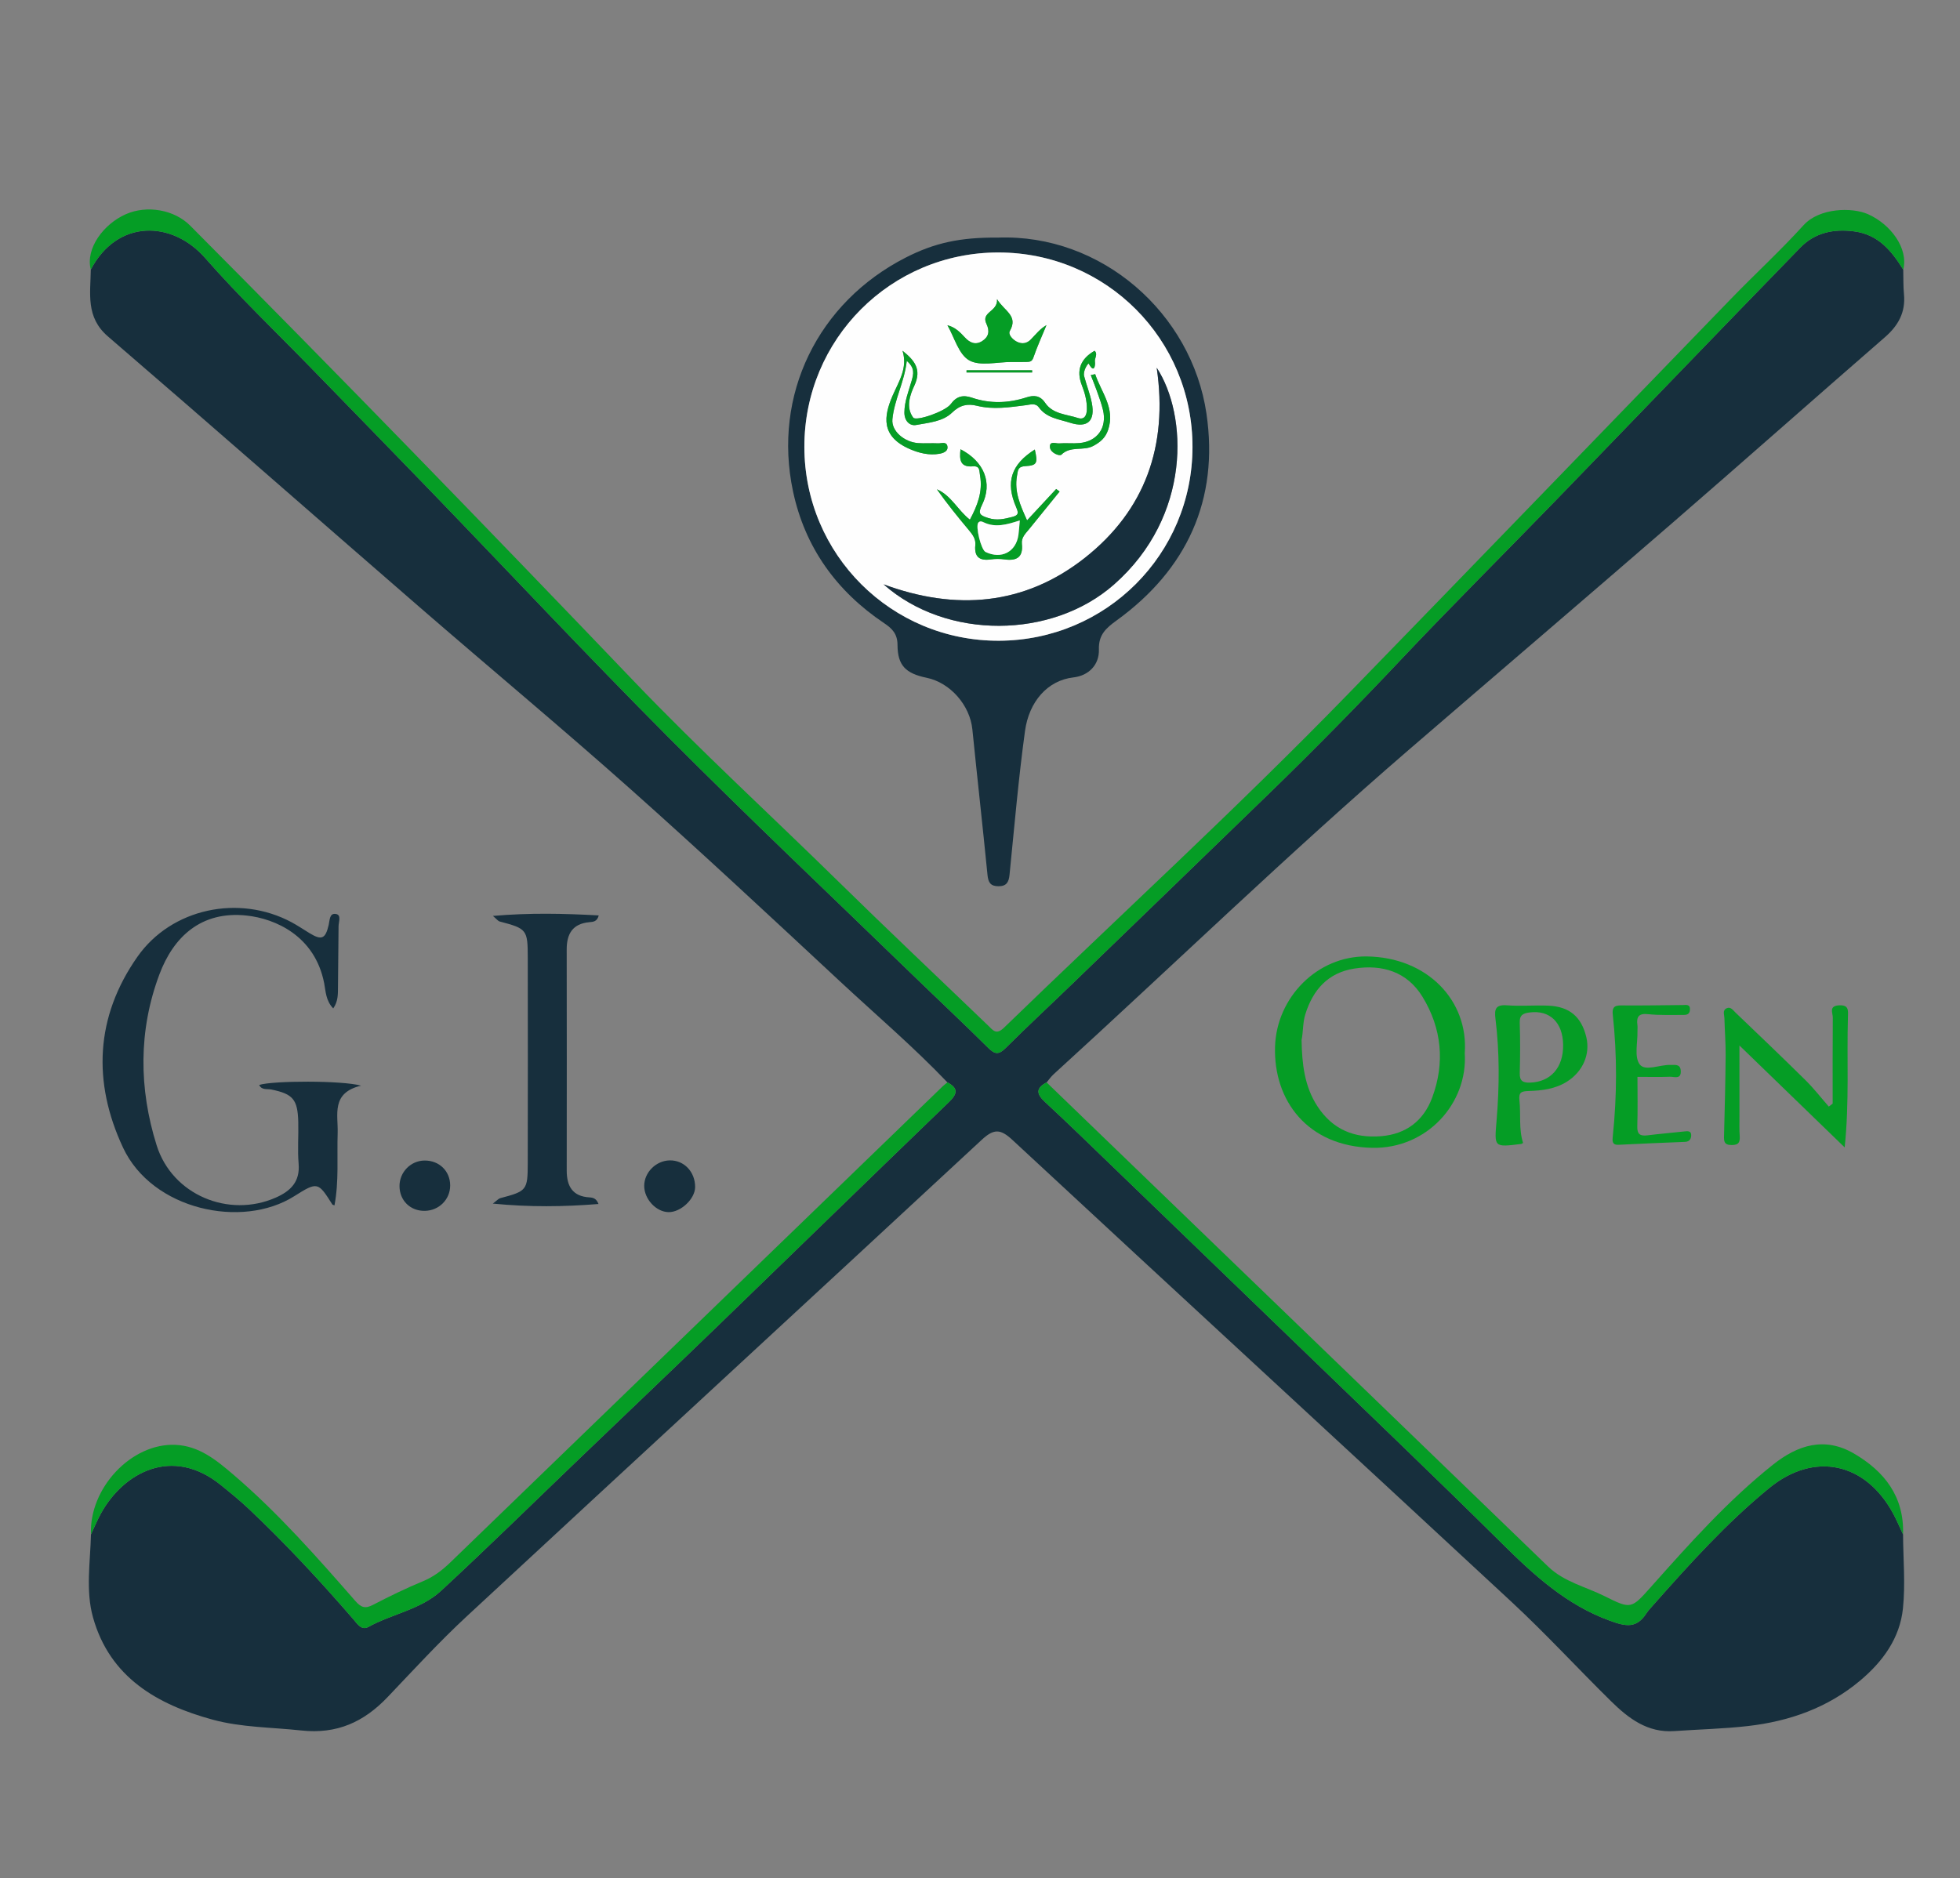
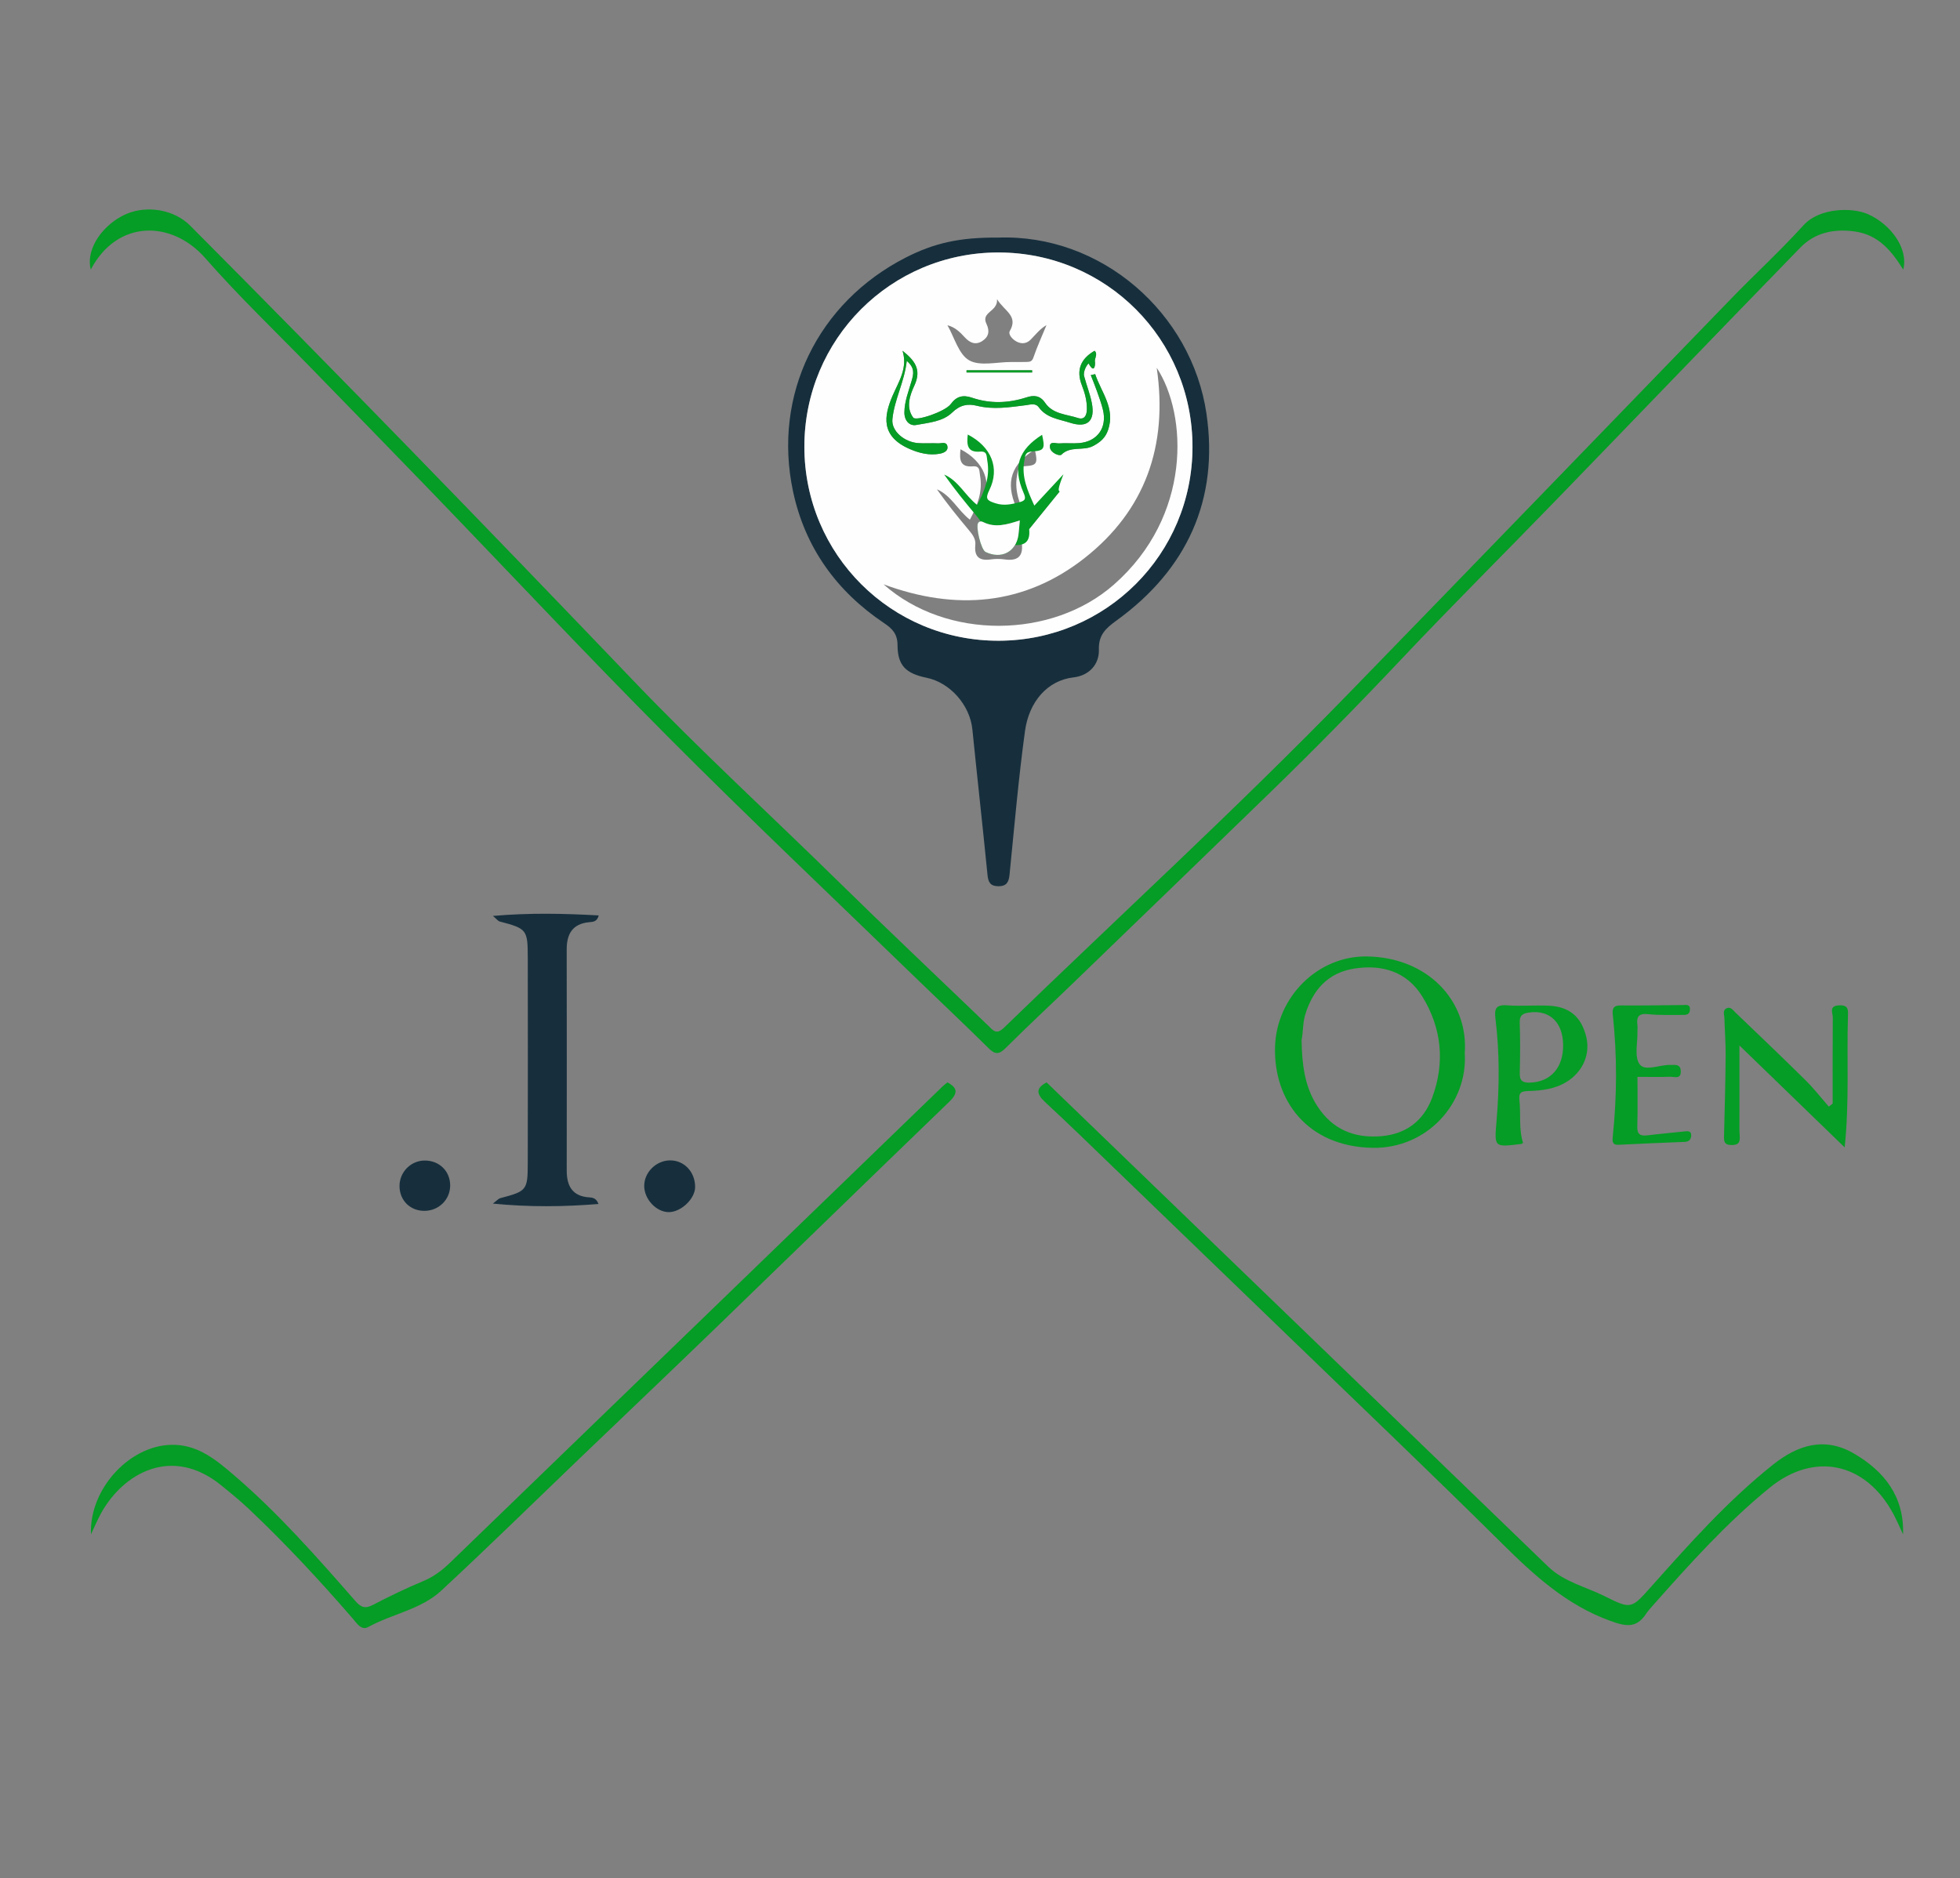
<svg xmlns="http://www.w3.org/2000/svg" version="1.1" id="Layer_1" x="0px" y="0px" width="1154px" height="1106.167px" viewBox="-201.857 42 1154 1106.167" enable-background="new -201.857 42 1154 1106.167" xml:space="preserve">
  <rect x="-201.857" y="42" width="1154" height="1106.167" fill="#808080" stroke="none" />
  <g>
-     <path fill-rule="evenodd" clip-rule="evenodd" fill="#172F3D" d="M918.727,200.785c0.125,4.847-0.021,9.719,0.431,14.535   c0.996,10.622-3.358,18.435-11.25,25.293c-41.664,36.219-82.976,72.84-124.693,108.994   c-51.57,44.688-103.461,89.007-155.139,133.57c-71.7,61.831-139.67,127.75-209.621,191.5c-1.537,1.399-2.739,3.17-4.097,4.769   c-6.438,3.388-6.091,6.785-0.911,11.579c14.024,12.977,27.691,26.341,41.449,39.605c34.725,33.481,69.448,66.967,104.125,100.5   c41.223,39.864,82.72,79.45,123.445,119.817c18.86,18.696,37.855,36.17,63.564,45.544c9.421,3.436,15.613,4.593,21.384-4.218   c1.154-1.763,2.62-3.333,4.023-4.918c21.53-24.31,43.262-48.482,68.469-69.074c26.412-21.576,56.603-15.048,72.892,15.114   c2.142,3.967,3.887,8.149,5.814,12.231c0.088,14.557,1.438,29.242-0.062,43.632c-1.823,17.506-11.828,31.262-25.229,42.498   c-19.106,16.021-41.597,23.924-65.935,26.731c-14.409,1.661-28.975,1.96-43.461,2.982c-15.768,1.114-27.014-7.519-37.294-17.643   c-19.656-19.357-38.362-39.718-58.563-58.479c-97.801-90.839-196.043-181.2-293.849-272.033c-7.126-6.618-10.99-6.616-18.118,0.001   C275.166,807.021,173.827,900.291,72.868,993.971c-16.205,15.037-31.193,31.405-46.46,47.43   c-13.967,14.659-29.767,22.017-50.952,19.706c-17.364-1.895-35.097-1.741-51.987-6.333c-32.801-8.919-60.716-24.962-70.578-60.307   c-4.391-15.737-1.59-32.519-1.18-48.842c1.929-4.082,3.652-8.276,5.819-12.228c13.15-23.976,41.887-40.145,70.729-16.757   c5.644,4.577,11.302,9.176,16.575,14.165c21.612,20.448,41.817,42.237,61.276,64.734c2.29,2.646,4.81,6.86,8.902,4.607   c14.022-7.725,30.921-10.256,42.869-21.325c27.81-25.765,54.863-52.347,82.23-78.588c26.491-25.403,53.082-50.702,79.466-76.215   c45.806-44.293,91.428-88.775,137.3-132.999c5.077-4.894,5.509-8.193-0.913-11.58c-19.898-20.855-41.833-39.559-62.904-59.164   c-41.096-38.242-82.134-76.567-124.063-113.882c-40.761-36.274-82.725-71.195-123.954-106.95   c-61.182-53.058-122.01-106.522-183.392-159.347c-13.181-11.344-10.209-25.341-10.057-39.322   c15.601-29.737,47.804-29.105,67.346-6.812c19.976,22.785,41.996,43.779,63.134,65.543C5.118,283.23,28.25,306.87,51.212,330.67   c46.716,48.42,92.722,97.547,140.186,145.222c47.304,47.513,96.019,93.624,144.153,140.312   c14.805,14.36,29.875,28.454,44.509,42.986c3.961,3.933,6.26,3.931,10.209-0.004c12.888-12.844,26.23-25.228,39.319-37.872   c38.621-37.312,77.248-74.617,115.783-112.014c26.526-25.742,52.401-52.111,77.775-79.008   c29.982-31.781,60.982-62.598,91.385-93.987c47.909-49.463,95.588-99.151,143.613-148.502c8.471-8.704,19.427-11.15,31.669-9.538   C904.14,180.153,911.841,189.759,918.727,200.785z" />
    <path fill-rule="evenodd" clip-rule="evenodd" fill="#059D25" d="M918.727,200.785c-6.886-11.025-14.587-20.631-28.913-22.519   c-12.242-1.612-23.198,0.834-31.669,9.538c-48.025,49.351-95.704,99.039-143.613,148.502   c-30.402,31.389-61.402,62.206-91.385,93.987c-25.374,26.896-51.249,53.266-77.775,79.008   c-38.535,37.396-77.162,74.702-115.783,112.014c-13.089,12.645-26.432,25.028-39.319,37.872c-3.949,3.935-6.248,3.937-10.209,0.004   c-14.635-14.532-29.704-28.626-44.509-42.986c-48.134-46.688-96.849-92.799-144.153-140.312   c-47.464-47.675-93.469-96.802-140.186-145.222C28.25,306.87,5.118,283.23-17.925,259.506   c-21.138-21.764-43.158-42.758-63.134-65.543c-19.542-22.293-51.746-22.924-67.346,6.812c-3.223-12.51,7.608-26.942,20.764-32.681   c12.353-5.388,28.375-2.649,37.742,6.765C-1.93,263.284,84.912,352.812,171.127,442.942   c39.021,40.793,80.62,78.915,120.871,118.431c29.016,28.486,58.603,56.39,87.911,84.579c2.841,2.732,4.741,5.756,9.323,1.316   c67.559-65.466,137.02-129.068,202.561-196.486c75.279-77.434,150.325-155.118,225.438-232.727   c14.14-14.608,29.164-28.392,42.812-43.434c9.355-10.308,28.601-10.614,37.892-6.503   C911.248,174.007,921.914,188.229,918.727,200.785z" />
    <path fill-rule="evenodd" clip-rule="evenodd" fill="#172F3D" d="M385.535,181.929c61.267-2.304,114.268,44.604,122.94,103.643   c7.434,50.617-11.406,91.783-52.988,121.887c-6.249,4.525-10.602,8.432-10.339,17.068c0.275,8.995-6.021,15.383-14.969,16.406   c-15.389,1.759-26.192,14.414-28.54,31.562c-3.851,28.131-6.272,56.461-9.111,84.724c-0.436,4.357-1.814,6.721-6.548,6.7   c-4.719-0.02-5.991-2.287-6.429-6.722c-2.814-28.564-6.021-57.091-8.903-85.649c-1.436-14.234-12.985-27.516-26.948-30.399   c-12.253-2.531-17.071-7.204-17.12-19.286c-0.025-6.587-3.136-9.696-7.865-12.864c-28.071-18.808-46.655-44.671-53.661-77.636   c-12.081-56.841,14.667-111.288,66.364-137.683C348.384,185.017,363.435,181.749,385.535,181.929z M271.738,305.192   c0.064,63.412,51.295,114.417,114.652,114.148c63.113-0.271,113.757-50.982,113.862-114.014   c0.104-63.501-50.765-114.57-114.188-114.636C322.709,190.627,271.673,241.741,271.738,305.192z" />
-     <path fill-rule="evenodd" clip-rule="evenodd" fill="#172F3D" d="M-5.657,635.88c-4.433-4.636-4.399-10.052-5.335-14.858   c-5.434-27.888-28.799-38.024-45.676-39.836c-26.914-2.889-43.126,12.747-51.332,34.636   c-12.371,32.996-12.139,67.259-1.616,100.721c9.181,29.19,42.424,42.955,70.1,30.76c8.79-3.873,14.387-9.352,13.481-20.009   c-0.692-8.138,0.013-16.385-0.208-24.576c-0.357-13.272-3.103-16.445-15.81-19.069c-2.542-0.525-5.666,0.507-7.209-2.691   c7.849-2.555,48.556-2.747,59.982,0.402C-7.091,685.624-2.702,698.484-3.053,709.3c-0.458,14.152,0.817,28.391-1.869,42.568   c-0.699-0.283-1.111-0.313-1.243-0.521c-8.387-13.231-8.628-13.617-22.468-4.87c-30.712,19.41-83.624,8.113-100.801-28.654   c-17.983-38.492-16.331-76.988,8.487-112.358c20.109-28.659,59.885-36.848,90.711-20.357c3.72,1.988,7.214,4.396,10.834,6.572   c6.944,4.179,9.16,3.228,11.067-4.965c0.668-2.865,0.407-7.2,4.384-6.432c3.17,0.611,1.446,4.662,1.43,7.243   c-0.08,11.837-0.18,23.673-0.338,35.51C-2.916,627.262-2.658,631.586-5.657,635.88z" />
    <path fill-rule="evenodd" clip-rule="evenodd" fill="#059D25" d="M355.964,679.44c6.422,3.387,5.99,6.687,0.913,11.58   c-45.873,44.224-91.495,88.706-137.3,132.999c-26.385,25.513-52.976,50.812-79.466,76.215   c-27.367,26.241-54.42,52.823-82.23,78.588c-11.948,11.069-28.847,13.601-42.869,21.325c-4.092,2.253-6.613-1.961-8.902-4.607   c-19.459-22.497-39.664-44.286-61.276-64.734c-5.272-4.989-10.931-9.588-16.575-14.165c-28.842-23.388-57.579-7.219-70.729,16.757   c-2.167,3.951-3.89,8.146-5.819,12.228c-1.165-27.211,23.773-53.81,49.68-52.727c13.863,0.578,24.021,8.896,33.927,17.353   c26.391,22.531,49.231,48.529,72.001,74.554c3.472,3.969,5.853,4.71,10.46,2.314c9.6-4.99,19.362-9.743,29.354-13.877   c6.345-2.624,11.418-6.52,16.245-11.191c96.573-93.473,193.193-186.895,289.814-280.315   C354.052,680.902,355.038,680.202,355.964,679.44z" />
    <path fill-rule="evenodd" clip-rule="evenodd" fill="#059D25" d="M918.612,945.627c-1.928-4.082-3.673-8.265-5.814-12.231   c-16.289-30.162-46.479-36.69-72.892-15.114c-25.207,20.592-46.938,44.765-68.469,69.074c-1.403,1.585-2.869,3.155-4.023,4.918   c-5.771,8.811-11.963,7.653-21.384,4.218c-25.709-9.374-44.704-26.848-63.564-45.544c-40.726-40.367-82.223-79.953-123.445-119.817   c-34.677-33.533-69.4-67.019-104.125-100.5c-13.758-13.265-27.425-26.629-41.449-39.605c-5.18-4.794-5.526-8.191,0.911-11.579   c58.046,56.036,116.097,112.067,174.139,168.112c40.376,38.986,80.745,77.98,121.101,116.991c9.413,9.101,22.13,11.894,33.358,17.5   c15.503,7.74,15.657,7.528,27.229-5.474c22.592-25.38,45.183-50.758,71.889-72.032c14.576-11.612,30.387-16.56,47.583-6.552   C907.684,908.483,919.356,923.435,918.612,945.627z" />
    <path fill-rule="evenodd" clip-rule="evenodd" fill="#172F3D" d="M88.338,581.406c21.723-1.899,41.829-1.425,62.32-0.297   c-0.933,3.703-3.238,3.78-5.564,3.991c-9.796,0.888-13.308,6.851-13.291,16.058c0.078,43.397,0.068,86.794,0.013,130.188   c-0.012,9.206,3.404,15.245,13.41,15.818c2.234,0.128,4.13,0.745,5.294,3.897c-20.368,1.636-40.41,1.912-62.221-0.235   c2.504-1.869,3.337-2.928,4.377-3.202c15.585-4.116,16.166-4.639,16.199-20.547c0.082-40.362,0.063-80.725,0.008-121.088   c-0.023-16.549-0.557-17.083-16.526-21.302C91.362,584.425,90.597,583.292,88.338,581.406z" />
    <path fill-rule="evenodd" clip-rule="evenodd" fill="#059D25" d="M660.554,662.212c1.893,29.573-22.3,56.446-54.517,55.766   c-38.121-0.808-58.135-27.914-57.178-59.563c0.879-29.102,25.008-53.523,54.025-53.148   C638.57,605.729,662.812,631.331,660.554,662.212z M564.471,654.563c0.277,13.726,1.58,27.177,9.444,39.115   c8.899,13.508,21.522,18.738,37.347,17.452c14.884-1.212,25.082-9.211,30.097-22.666c7.622-20.452,5.695-40.791-5.664-59.393   c-9.053-14.817-23.689-19.267-40.247-16.648c-15.331,2.425-24.211,12.37-28.755,26.87   C565.111,644.339,565.508,649.508,564.471,654.563z" />
    <path fill-rule="evenodd" clip-rule="evenodd" fill="#059D25" d="M877.178,691.956c0-16.906-0.069-33.812,0.068-50.719   c0.022-2.733-2.496-6.817,3.645-7.174c5.801-0.336,5.392,2.893,5.275,6.736c-0.756,24.819,0.9,49.703-1.922,76.925   c-21-20.343-40.745-39.469-61.963-60.023c0,15.337-0.008,28.768,0.003,42.196c0.004,3.641-0.104,7.291,0.145,10.916   c0.243,3.551-0.272,5.531-4.701,5.527c-4.603-0.004-4.597-2.289-4.506-5.675c0.423-15.762,0.809-31.526,0.94-47.292   c0.061-7.271-0.544-14.542-0.728-21.817c-0.05-1.975-1.241-4.525,1.219-5.73c2.436-1.191,3.891,1.137,5.32,2.507   c13.801,13.213,27.633,26.399,41.22,39.832c4.897,4.842,9.154,10.331,13.702,15.523   C875.657,693.112,876.417,692.534,877.178,691.956z" />
    <path fill-rule="evenodd" clip-rule="evenodd" fill="#059D25" d="M694.889,715.078c-0.542,0.323-0.788,0.587-1.062,0.62   c-16.319,2.003-15.85,2.041-14.521-13.966c1.654-19.925,1.794-39.924-0.678-59.826c-0.682-5.491,0.018-8.371,6.706-7.858   c8.127,0.621,16.353-0.155,24.513,0.208c12.398,0.553,19.382,6.569,22.257,18.45c2.473,10.212-2.074,20.451-11.383,26.302   c-6.941,4.36-14.724,5.261-22.536,5.517c-4.165,0.139-5.984,0.615-5.443,5.472C693.676,698.374,692.262,706.946,694.889,715.078z    M718.479,657.31c-0.179-13.147-7.845-20.551-19.613-19.067c-3.634,0.457-6.102,1.302-5.946,5.954   c0.327,9.941,0.29,19.905,0.014,29.851c-0.128,4.604,1.923,5.637,5.954,5.528C711.098,679.25,718.663,670.749,718.479,657.31z" />
    <path fill-rule="evenodd" clip-rule="evenodd" fill="#059D25" d="M762.238,676.194c0,9.79,0.217,19.479-0.095,29.153   c-0.149,4.651,1.688,5.794,5.876,5.283c7.222-0.881,14.476-1.509,21.712-2.288c1.881-0.202,4.072-0.487,4.142,2.014   c0.057,2.046-0.747,4.017-3.702,4.122c-13.042,0.47-26.079,1.09-39.115,1.715c-3.826,0.183-3.62-2.345-3.36-4.826   c2.512-23.924,2.608-47.848,0.019-71.768c-0.398-3.675,0.388-5.534,4.694-5.486c12.139,0.138,24.281-0.126,36.42-0.222   c2.044-0.017,4.529-0.684,4.311,2.811c-0.192,3.045-2.418,3.045-4.577,3.021c-6.678-0.075-13.404,0.258-20.015-0.456   c-5.535-0.6-6.99,1.483-6.334,6.406c0.158,1.191-0.007,2.426,0.026,3.639c0.188,6.646-1.975,15.021,1.262,19.45   c3.2,4.382,11.833,0.19,18.084,0.402c2.595,0.089,5.879-0.769,6.142,3.382c0.342,5.384-3.854,3.479-6.401,3.575   C775.278,676.349,769.218,676.194,762.238,676.194z" />
    <path fill-rule="evenodd" clip-rule="evenodd" fill="#172F3D" d="M192.447,725.377c8.458-0.16,15.018,6.738,14.969,15.743   c-0.037,6.914-8.399,14.811-15.599,14.73c-7.373-0.082-14.431-7.717-14.381-15.558C177.486,732.409,184.41,725.53,192.447,725.377z   " />
    <path fill-rule="evenodd" clip-rule="evenodd" fill="#172F3D" d="M48.131,725.461c8.636-0.052,15.056,6.208,15.063,14.685   c0.009,8.209-6.547,14.791-14.89,14.951c-8.524,0.163-14.88-6.021-14.941-14.54C33.304,732.331,39.977,725.511,48.131,725.461z" />
    <path fill-rule="evenodd" clip-rule="evenodd" fill="#FEFEFE" d="M271.738,305.192c-0.065-63.452,50.971-114.565,114.327-114.501   c63.423,0.066,114.292,51.135,114.188,114.636c-0.105,63.032-50.749,113.743-113.862,114.014   C323.033,419.609,271.802,368.604,271.738,305.192z M414.31,233.481c-3.759,2.09-6.322,5.456-9.257,8.458   c-2.269,2.318-5.138,2.883-8.25,1.283c-2.663-1.372-5.212-4.341-4.097-6.294c5.139-8.999-3.279-11.754-7.536-18.733   c0.605,7.46-9.65,7.434-6.228,14.537c2.067,4.291,1.324,7.694-2.481,10.122c-3.938,2.51-7.304,1.083-10.317-2.242   c-2.807-3.095-5.865-6.025-10.166-7.055l-0.223-0.283l0.188,0.226c4.13,7.167,6.641,17.198,12.84,20.709   c6.407,3.629,16.401,0.929,24.824,0.98c3.013,0.02,6.028,0.05,9.038-0.039c1.758-0.052,3.103-0.144,3.932-2.565   c2.224-6.493,5.098-12.762,7.713-19.121l0.219-0.205L414.31,233.481z M479.189,258.586c6.765,46.161-6.975,84.047-42.281,111.921   c-35.602,28.109-76.131,31.313-118.562,15.608c37.131,32.9,99.191,32.186,135.594,0.205   C499.954,345.896,497.345,286.264,479.189,258.586z M329.533,248.561c3.173,10.298-2.293,18.191-5.919,26.623   c-5.121,11.908-6.937,23.746,10.004,31.188c5.506,2.419,11.546,3.949,17.644,2.86c1.984-0.354,5.351-1.339,4.664-4.527   c-0.606-2.821-3.526-1.517-5.431-1.613c-3.933-0.201-7.901,0.157-11.821-0.141c-8.077-0.614-15.789-7.053-15.106-14.063   c1.125-11.548,7.095-21.94,8.458-34.35c4.896,4.179,4.019,7.726,2.85,11.769c-1.752,6.057-4.17,11.956-4.249,18.493   c-0.06,5.13,3.187,8.185,6.933,7.484c7.308-1.366,15.676-1.969,21.118-7.263c4.679-4.552,9.188-5.413,14.642-4.059   c9.702,2.408,19.254,0.88,28.862-0.342c2.65-0.336,5.644-1.432,7.609,1.277c4.553,6.277,11.812,6.96,18.324,9.053   c10.307,3.312,14.99-0.941,12.832-11.769c-1.057-5.308-3.112-10.41-4.495-15.663c-0.839-3.191,2.409-7.909,2.736-7.31   c3.447,6.304,3.882,0.247,3.64-0.973c-0.443-2.238,1.93-4.577-0.203-6.665c-8.312,4.756-10.95,11.484-7.509,20.325   c1.767,4.538,3.022,9.108,2.955,14.048c-0.052,3.695-1.432,6.477-5.283,5.217c-6.743-2.208-14.773-2.234-19.288-8.919   c-2.988-4.424-6.651-4.624-11.015-3.211c-10.677,3.46-21.383,3.814-32.069,0.183c-5.171-1.756-9.035-0.975-12.507,3.775   c-3.163,4.324-20.376,10.258-22.088,7.957c-4.565-6.141-1.799-13.56,0.664-18.838C341.045,259.342,336.364,254.081,329.533,248.561   z M422.014,331.468c-0.673-0.495-1.347-0.987-2.021-1.482c-5.698,6.135-11.396,12.271-17.142,18.457   c-3.961-8.737-7.629-16.858-5.913-26.282c0.578-3.168,0.351-5.381,4.927-5.651c6.957-0.409,7.34-1.775,5.554-9.782   c-13.909,8.796-17.42,19.167-10.979,33.997c1.477,3.397,1.444,4.748-2.311,5.715c-4.716,1.217-9.054,2.249-14.156,0.626   c-4.966-1.578-6.194-2.541-3.615-7.775c6.347-12.875,1.245-25.484-12.697-32.713c-0.621,5.818-0.52,10.717,7.288,10.07   c4.289-0.356,3.72,2.619,4.203,5.299c1.729,9.584-1.572,17.897-5.962,26.094c-7.085-5.493-10.958-14.25-19.426-17.886   c5.915,8.375,12.295,16.251,18.8,24.021c2.195,2.622,4.193,5.223,3.825,8.866c-0.692,6.842,2.4,9.369,9.07,8.412   c2.675-0.384,5.499-0.379,8.177-0.001c7.211,1.014,11.013-1.388,10.17-9.183c-0.406-3.755,2.197-6.105,4.279-8.675   C410.062,346.22,416.038,338.844,422.014,331.468z M442.963,262.338c-0.868,0.19-1.734,0.381-2.603,0.571   c1.21,3.116,2.5,6.203,3.606,9.354c1.297,3.691,2.684,7.379,3.588,11.173c2.49,10.465-3.304,18.575-13.955,19.508   c-3.916,0.342-7.9-0.139-11.819,0.18c-1.978,0.16-5.814-1.677-5.461,2.279c0.301,3.342,5.686,5.399,6.726,4.375   c5.435-5.363,12.79-2.039,18.648-5.099c4.274-2.234,7.284-4.803,8.873-9.49C454.913,282.35,446.489,273.018,442.963,262.338z    M367.218,260.072c-0.004,0.432-0.007,0.863-0.009,1.295c12.877,0,25.754,0,38.633,0c-0.005-0.432-0.009-0.863-0.012-1.295   C392.958,260.072,380.088,260.072,367.218,260.072z" />
-     <path fill-rule="evenodd" clip-rule="evenodd" fill="#172F3D" d="M479.189,258.586c18.155,27.677,20.765,87.31-25.249,127.734   c-36.402,31.981-98.463,32.695-135.594-0.205c42.43,15.706,82.959,12.501,118.562-15.608   C472.215,342.633,485.954,304.748,479.189,258.586z" />
    <path fill-rule="evenodd" clip-rule="evenodd" fill="#059D25" d="M329.533,248.561c6.831,5.52,11.512,10.782,6.952,20.546   c-2.463,5.278-5.229,12.697-0.664,18.838c1.711,2.302,18.925-3.632,22.088-7.957c3.473-4.75,7.336-5.531,12.507-3.775   c10.686,3.631,21.392,3.277,32.069-0.183c4.363-1.413,8.026-1.213,11.015,3.211c4.515,6.685,12.545,6.711,19.288,8.919   c3.852,1.259,5.231-1.522,5.283-5.217c0.067-4.94-1.188-9.51-2.955-14.048c-3.441-8.841-0.804-15.568,7.509-20.325   c2.133,2.088-0.24,4.427,0.203,6.665c0.242,1.22-0.192,7.277-3.64,0.973c-0.327-0.6-3.575,4.118-2.736,7.31   c1.383,5.253,3.438,10.354,4.495,15.663c2.158,10.828-2.525,15.081-12.832,11.769c-6.513-2.092-13.771-2.775-18.324-9.053   c-1.966-2.709-4.959-1.613-7.609-1.277c-9.608,1.222-19.16,2.75-28.862,0.342c-5.454-1.354-9.963-0.493-14.642,4.059   c-5.442,5.294-13.81,5.897-21.118,7.263c-3.746,0.701-6.993-2.354-6.933-7.484c0.079-6.537,2.497-12.436,4.249-18.493   c1.169-4.043,2.046-7.59-2.85-11.769c-1.364,12.409-7.333,22.801-8.458,34.35c-0.683,7.01,7.029,13.45,15.106,14.063   c3.92,0.297,7.888-0.06,11.821,0.141c1.904,0.096,4.824-1.208,5.431,1.613c0.687,3.188-2.68,4.173-4.664,4.527   c-6.098,1.089-12.137-0.441-17.644-2.86c-16.941-7.443-15.125-19.281-10.004-31.188   C327.24,266.751,332.707,258.858,329.533,248.561z" />
-     <path fill-rule="evenodd" clip-rule="evenodd" fill="#059D25" d="M422.014,331.468c-5.976,7.376-11.952,14.752-17.928,22.127   c-2.083,2.57-4.685,4.92-4.279,8.675c0.843,7.795-2.958,10.196-10.17,9.183c-2.679-0.377-5.502-0.383-8.177,0.001   c-6.67,0.957-9.762-1.57-9.07-8.412c0.368-3.643-1.629-6.244-3.825-8.866c-6.505-7.77-12.885-15.646-18.8-24.021   c8.468,3.636,12.341,12.393,19.426,17.886c4.39-8.197,7.691-16.509,5.962-26.094c-0.483-2.681,0.085-5.655-4.203-5.299   c-7.808,0.647-7.909-4.251-7.288-10.07c13.942,7.229,19.044,19.837,12.697,32.713c-2.579,5.235-1.352,6.197,3.615,7.775   c5.102,1.622,9.44,0.59,14.156-0.626c3.755-0.967,3.787-2.318,2.311-5.715c-6.441-14.83-2.93-25.201,10.979-33.997   c1.786,8.006,1.403,9.373-5.554,9.782c-4.577,0.271-4.349,2.483-4.927,5.651c-1.716,9.424,1.952,17.545,5.913,26.282   c5.746-6.187,11.443-12.322,17.142-18.457C420.667,330.48,421.341,330.973,422.014,331.468z M398.576,348.487   c-7.717,2.521-14.38,4.394-21.209,1.149c-0.919-0.438-2.152-1.062-3.21,0.142c-1.8,2.048,1.61,16.013,4.256,17.289   c9.3,4.488,17.984-0.02,19.363-10.089C398.095,354.644,398.225,352.284,398.576,348.487z" />
-     <path fill-rule="evenodd" clip-rule="evenodd" fill="#059D25" d="M355.978,233.556c4.301,1.032,7.359,3.961,10.166,7.057   c3.014,3.325,6.379,4.751,10.317,2.242c3.805-2.428,4.548-5.831,2.481-10.122c-3.422-7.103,6.833-7.076,6.228-14.537   c4.257,6.979,12.675,9.734,7.536,18.733c-1.116,1.953,1.434,4.922,4.097,6.294c3.113,1.601,5.982,1.035,8.25-1.283   c2.935-3.002,5.498-6.368,9.257-8.458l-0.02-0.016c-2.617,6.359-5.491,12.628-7.715,19.121c-0.829,2.421-2.174,2.513-3.932,2.565   c-3.01,0.089-6.025,0.059-9.038,0.039c-8.423-0.051-18.417,2.649-24.824-0.98c-6.199-3.511-8.709-13.542-12.84-20.709   L355.978,233.556z" />
+     <path fill-rule="evenodd" clip-rule="evenodd" fill="#059D25" d="M422.014,331.468c-5.976,7.376-11.952,14.752-17.928,22.127   c0.843,7.795-2.958,10.196-10.17,9.183c-2.679-0.377-5.502-0.383-8.177,0.001   c-6.67,0.957-9.762-1.57-9.07-8.412c0.368-3.643-1.629-6.244-3.825-8.866c-6.505-7.77-12.885-15.646-18.8-24.021   c8.468,3.636,12.341,12.393,19.426,17.886c4.39-8.197,7.691-16.509,5.962-26.094c-0.483-2.681,0.085-5.655-4.203-5.299   c-7.808,0.647-7.909-4.251-7.288-10.07c13.942,7.229,19.044,19.837,12.697,32.713c-2.579,5.235-1.352,6.197,3.615,7.775   c5.102,1.622,9.44,0.59,14.156-0.626c3.755-0.967,3.787-2.318,2.311-5.715c-6.441-14.83-2.93-25.201,10.979-33.997   c1.786,8.006,1.403,9.373-5.554,9.782c-4.577,0.271-4.349,2.483-4.927,5.651c-1.716,9.424,1.952,17.545,5.913,26.282   c5.746-6.187,11.443-12.322,17.142-18.457C420.667,330.48,421.341,330.973,422.014,331.468z M398.576,348.487   c-7.717,2.521-14.38,4.394-21.209,1.149c-0.919-0.438-2.152-1.062-3.21,0.142c-1.8,2.048,1.61,16.013,4.256,17.289   c9.3,4.488,17.984-0.02,19.363-10.089C398.095,354.644,398.225,352.284,398.576,348.487z" />
    <path fill-rule="evenodd" clip-rule="evenodd" fill="#059D25" d="M442.963,262.338c3.526,10.68,11.95,20.012,7.604,32.852   c-1.589,4.687-4.599,7.256-8.873,9.49c-5.858,3.06-13.214-0.265-18.648,5.099c-1.04,1.024-6.425-1.032-6.726-4.375   c-0.354-3.956,3.483-2.119,5.461-2.279c3.919-0.318,7.903,0.162,11.819-0.18c10.651-0.934,16.445-9.043,13.955-19.508   c-0.904-3.794-2.291-7.482-3.588-11.173c-1.106-3.152-2.396-6.238-3.606-9.354C441.229,262.719,442.095,262.528,442.963,262.338z" />
    <path fill-rule="evenodd" clip-rule="evenodd" fill="#059D25" d="M367.218,260.072c12.87,0,25.74,0,38.612,0   c0.003,0.432,0.007,0.863,0.012,1.295c-12.878,0-25.755,0-38.633,0C367.211,260.935,367.214,260.504,367.218,260.072z" />
    <polygon fill-rule="evenodd" clip-rule="evenodd" fill="#059D25" points="355.942,233.501 355.754,233.275 355.978,233.556  " />
    <polygon fill-rule="evenodd" clip-rule="evenodd" fill="#059D25" points="414.31,233.481 414.507,233.261 414.288,233.465  " />
    <path fill-rule="evenodd" clip-rule="evenodd" fill="#FEFEFE" d="M398.576,348.487c-0.351,3.796-0.48,6.157-0.801,8.491   c-1.378,10.07-10.063,14.578-19.363,10.089c-2.646-1.275-6.057-15.241-4.256-17.289c1.058-1.204,2.291-0.58,3.21-0.142   C384.195,352.881,390.859,351.008,398.576,348.487z" />
  </g>
</svg>